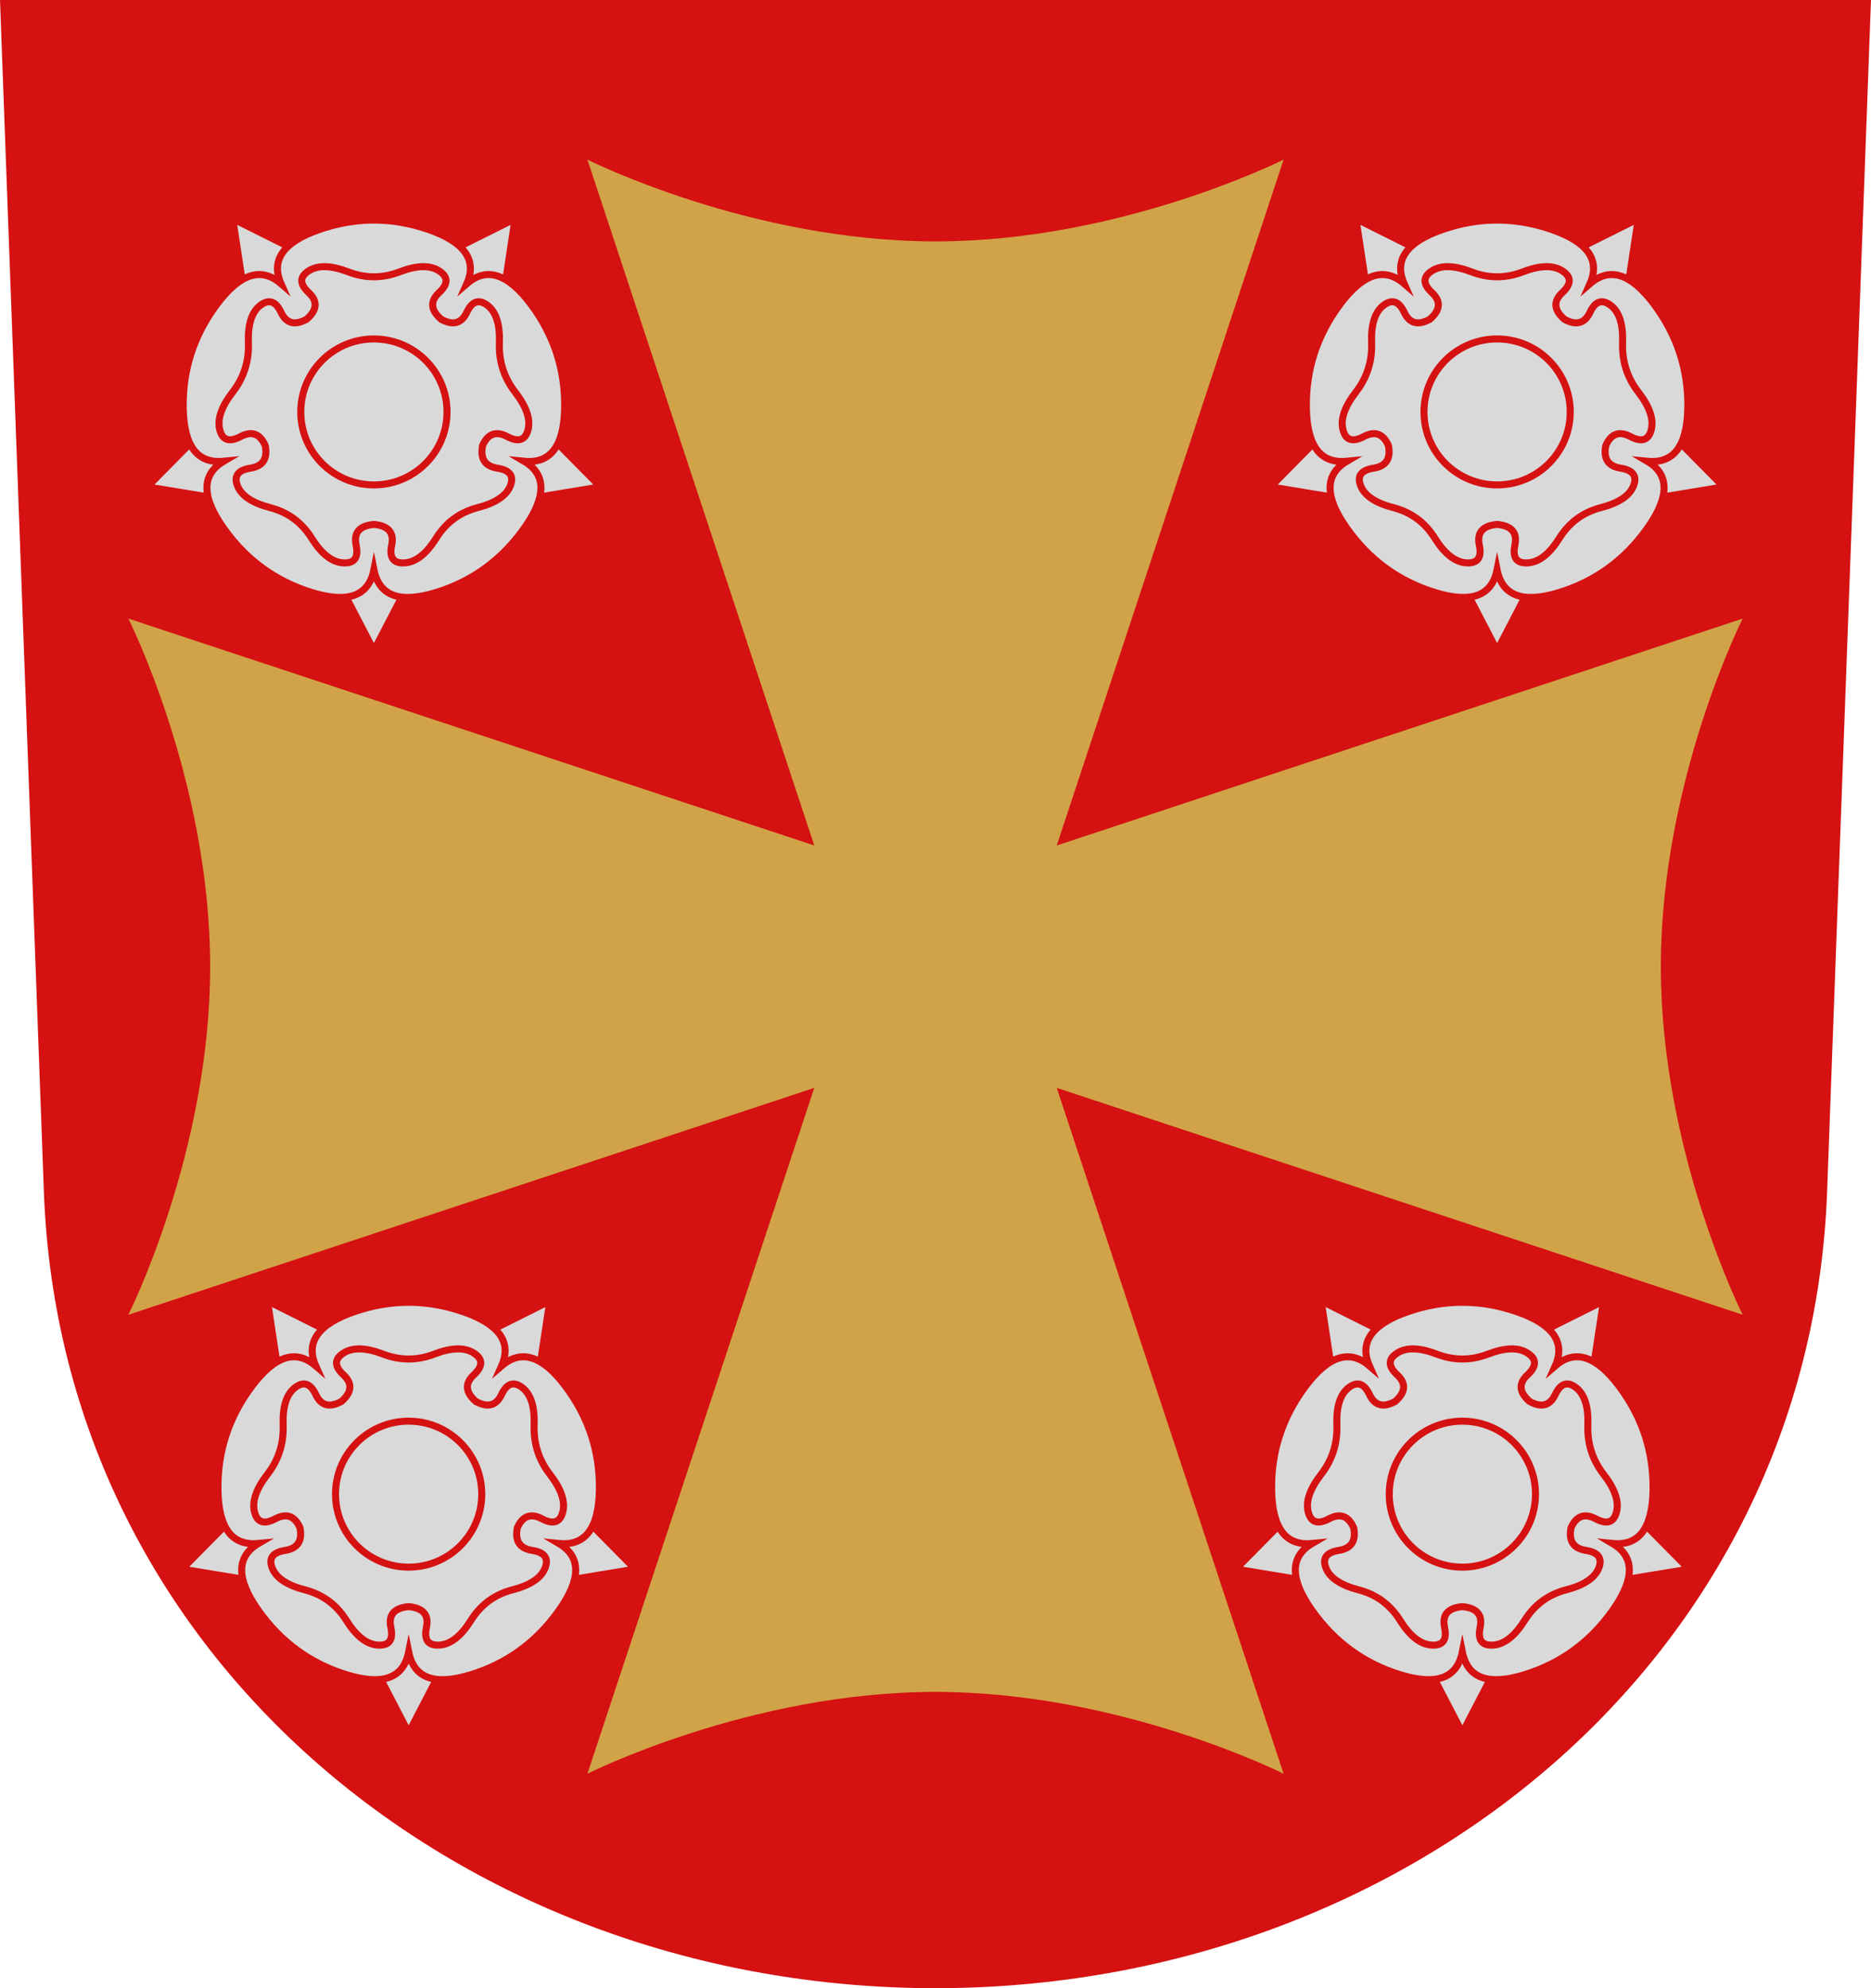
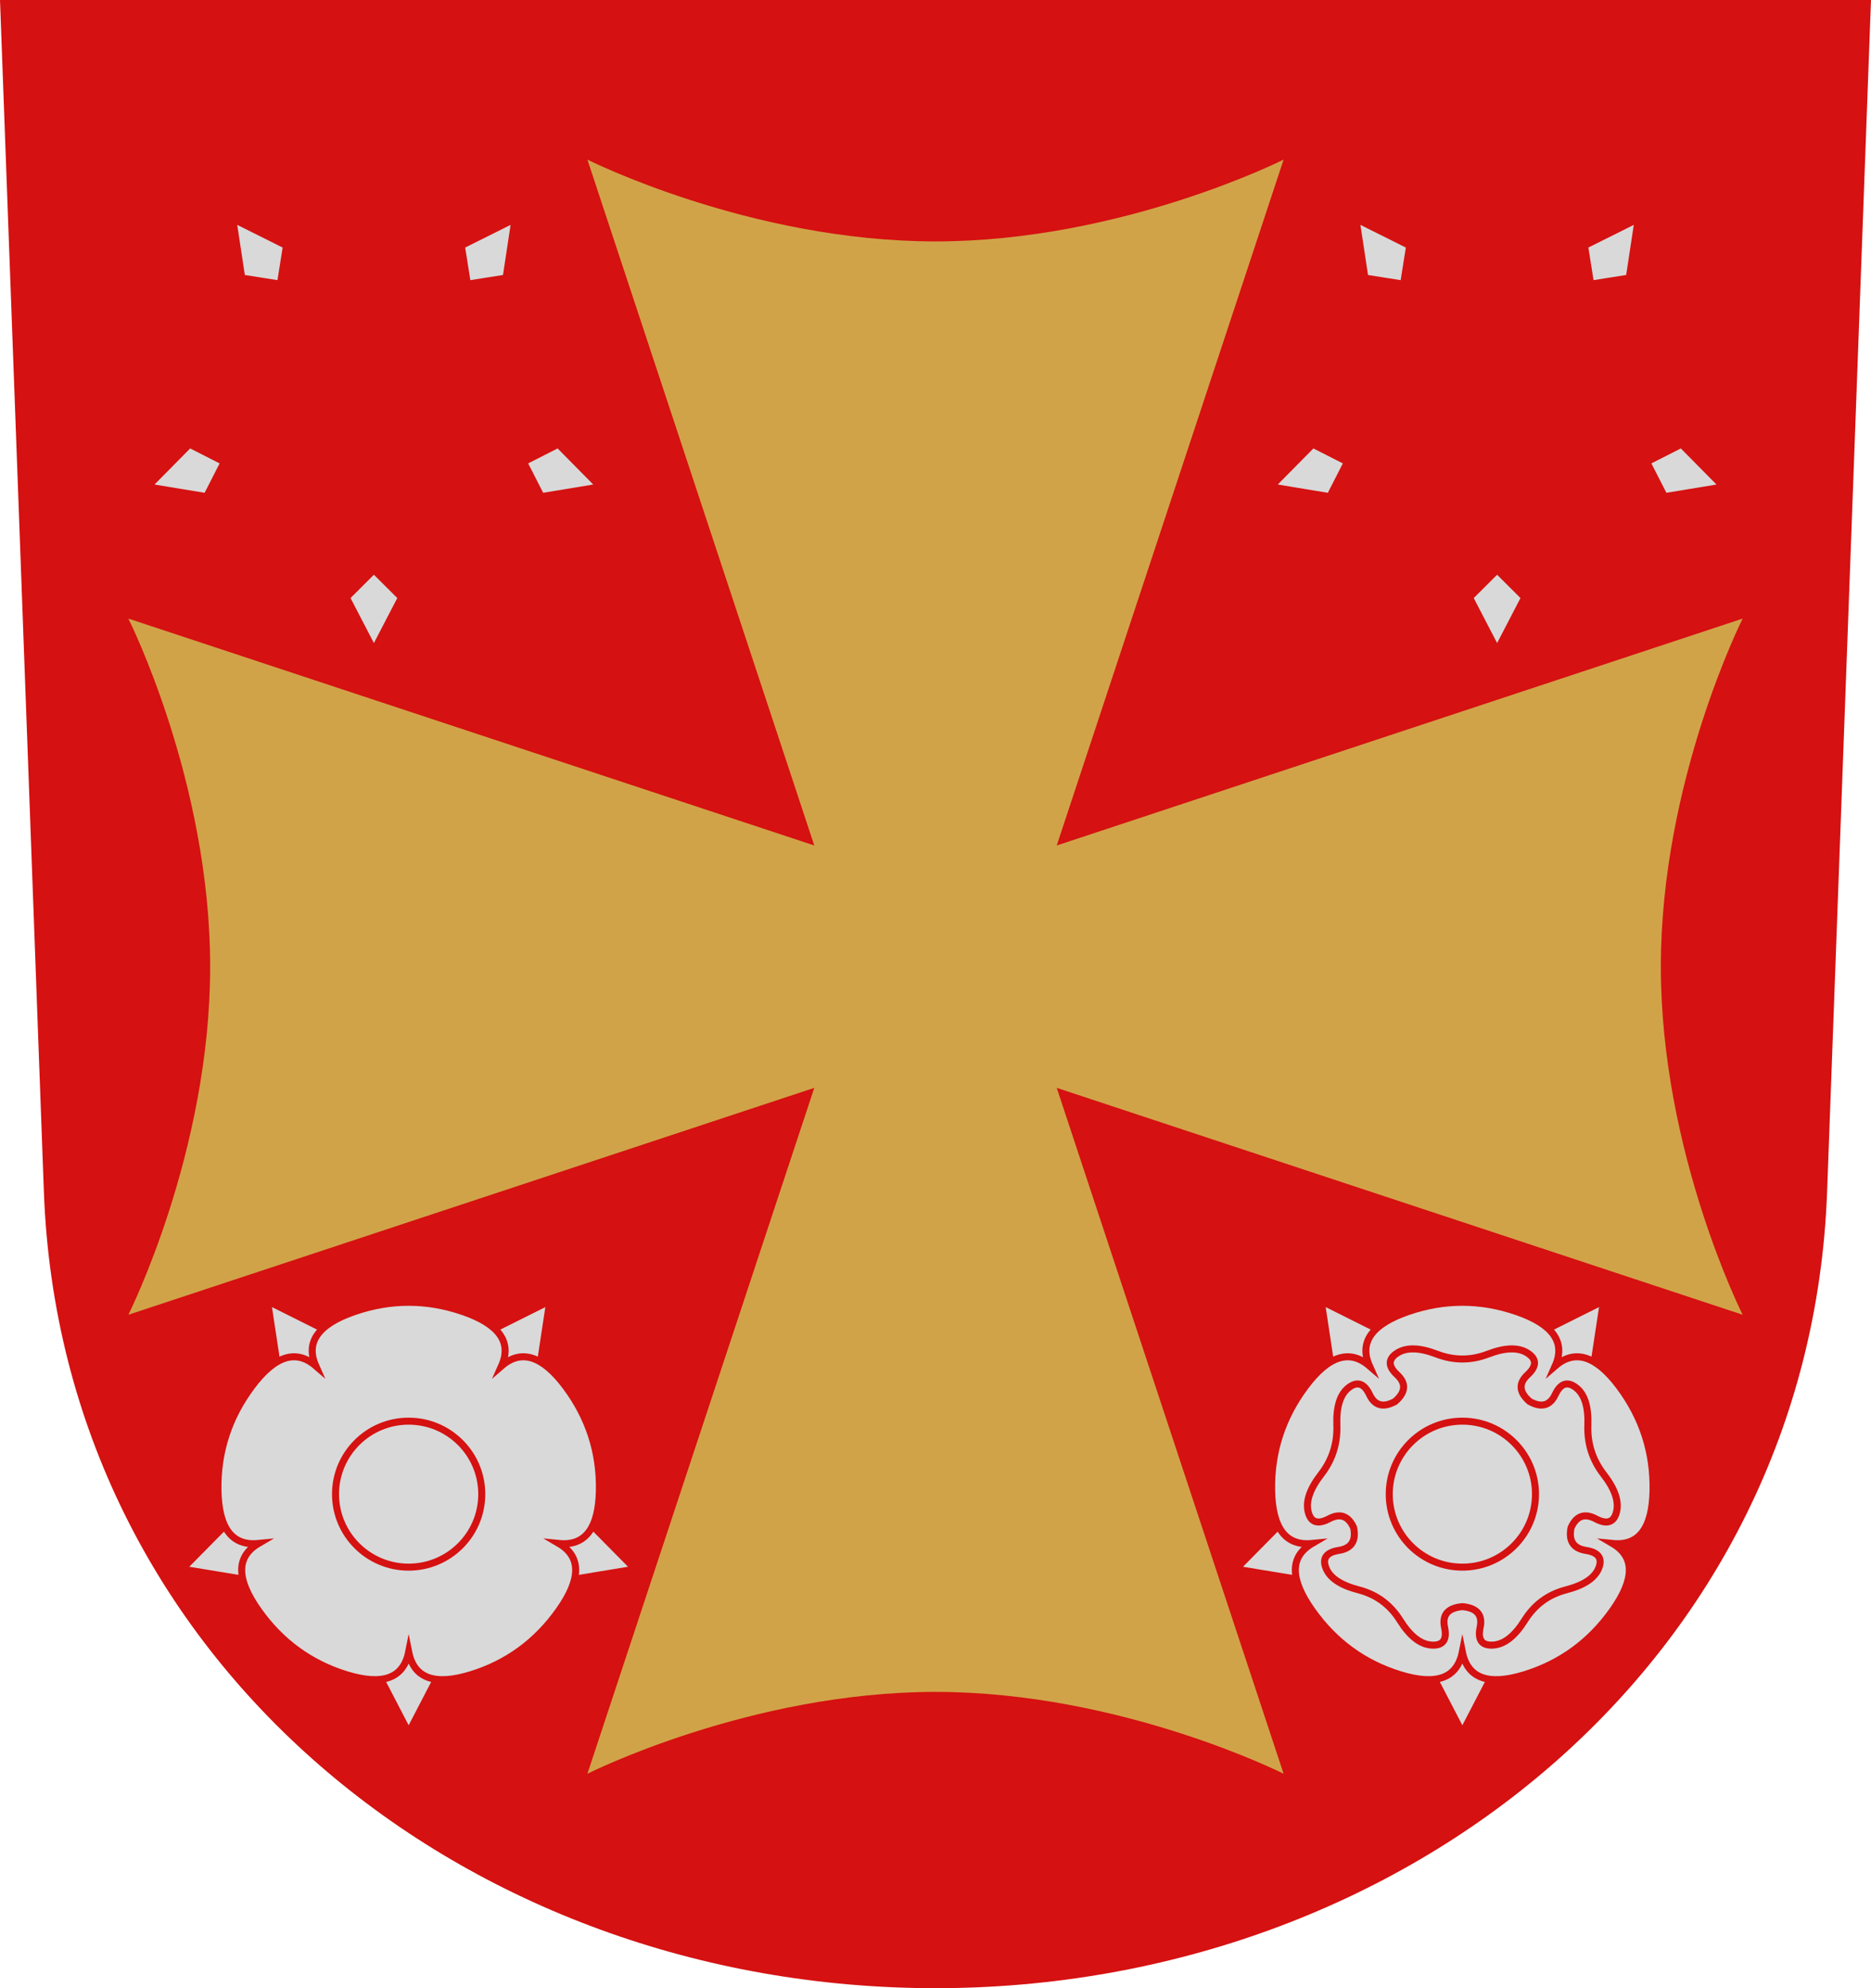
<svg xmlns="http://www.w3.org/2000/svg" xmlns:ns1="http://sodipodi.sourceforge.net/DTD/sodipodi-0.dtd" xmlns:ns2="http://www.inkscape.org/namespaces/inkscape" width="800" height="850" viewBox="0 0 211.667 224.896" version="1.1" id="svg847" ns1:docname="evlk.svg" ns2:version="1.0.2 (e86c870879, 2021-01-15, custom)">
  <defs id="defs841" />
  <ns1:namedview id="base" pagecolor="#ffffff" bordercolor="#666666" borderopacity="1.0" ns2:pageopacity="0.0" ns2:pageshadow="2" ns2:zoom="0.49497475" ns2:cx="846.25124" ns2:cy="71.377621" ns2:document-units="px" ns2:current-layer="layer1" ns2:document-rotation="0" showgrid="false" ns2:snap-smooth-nodes="true" ns2:showpageshadow="false" borderlayer="true" units="px" ns2:window-width="1920" ns2:window-height="1017" ns2:window-x="-8" ns2:window-y="-4" ns2:window-maximized="1" ns2:object-paths="false" />
  <g ns2:label="Layer 1" ns2:groupmode="layer" id="layer1" transform="translate(-222.468,-87.497)">
    <path style="font-variation-settings:normal;vector-effect:none;fill:#d51111;fill-opacity:1;stroke:none;stroke-width:0.794;stroke-linecap:butt;stroke-linejoin:miter;stroke-miterlimit:4;stroke-dasharray:none;stroke-dashoffset:0;stroke-opacity:1;stop-color:#000000;" d="m 222.468,87.497 c 0,0 3.015,81.867 4.964,134.804 1.949,52.937 47.656,90.092 100.869,90.092 53.213,0 98.92,-37.155 100.869,-90.092 l 4.964,-134.804 z" id="path1533" ns1:nodetypes="czszcc" />
    <path style="font-variation-settings:normal;vector-effect:none;fill:#d1a348;fill-opacity:1;stroke:none;stroke-width:0.794;stroke-linecap:butt;stroke-linejoin:miter;stroke-miterlimit:4;stroke-dasharray:none;stroke-dashoffset:0;stroke-opacity:1;stop-color:#000000;" d="m 288.921,105.551 25.667,77.584 -77.599,-25.665 c 0,0 9.255,18.361 9.255,39.371 0,21.01 -9.255,39.376 -9.255,39.376 l 77.599,-25.665 -25.667,77.585 c 0,0 18.365,-9.258 39.381,-9.258 21.015,0 39.381,9.258 39.381,9.258 l -25.667,-77.585 77.599,25.665 c 0,0 -9.255,-18.366 -9.255,-39.376 0,-21.01 9.255,-39.371 9.255,-39.371 l -77.599,25.665 25.667,-77.584 c 0,0 -18.365,9.253 -39.381,9.253 -21.015,0 -39.381,-9.253 -39.381,-9.253 z" id="path1535" />
    <g stroke-miterlimit="4" stroke-width="0.928" stroke-dasharray="none" transform="matrix(0.47,0,0,0.469,353.43,230.348)" id="g2162" style="stroke:#d51111;stroke-width:1.69;stroke-miterlimit:4;stroke-dasharray:none;stroke-opacity:1;fill:#d9d9d9;fill-opacity:1;">
      <path d="m 18.809,73.858 14.273,2.363 4.275,-8.393 -8.391,-4.275 -10.158,10.306 z" fill="#ffffff" id="path2146" style="stroke:#d51111;stroke-width:1.69;stroke-miterlimit:4;stroke-dasharray:none;stroke-opacity:1;fill:#d9d9d9;fill-opacity:1" />
      <path d="m 73.351,113.36 6.659,-12.847 -6.659,-6.662 -6.661,6.662 z" fill="#ffc726" id="path2148" style="fill:#d9d9d9;stroke:#d51111;stroke-width:1.69;stroke-miterlimit:4;stroke-dasharray:none;stroke-opacity:1;fill-opacity:1" ns1:nodetypes="ccccc" />
-       <path d="m 113.626,76.221 -4.275,-8.393 8.391,-4.275 10.158,10.306 z" fill="#ffc726" id="path2150" style="fill:#d9d9d9;stroke:#d51111;stroke-width:1.69;stroke-miterlimit:4;stroke-dasharray:none;stroke-opacity:1;fill-opacity:1" ns1:nodetypes="ccccc" />
      <path d="m 107.33,9.182 -2.17,14.311 -9.298,1.47 -1.474,-9.305 12.942,-6.477 z" fill="#ffffff" id="path2152" style="stroke:#d51111;stroke-width:1.69;stroke-miterlimit:4;stroke-dasharray:none;stroke-opacity:1;fill:#d9d9d9;fill-opacity:1" />
      <path d="m 39.374,9.182 2.163,14.312 9.302,1.47 1.474,-9.306 -12.94,-6.476 z" fill="#ffffff" id="path2154" style="stroke:#d51111;stroke-width:1.69;stroke-miterlimit:4;stroke-dasharray:none;stroke-opacity:1;fill:#d9d9d9;fill-opacity:1" />
      <path d="m 111.164,29.851 c 5.55,7.454 8.245,15.781 8.087,24.982 -0.159,9.2 -3.409,13.481 -9.752,12.847 5.39,3.172 5.39,8.566 0,16.179 -5.39,7.613 -12.448,12.768 -21.169,15.464 -8.721,2.697 -13.716,0.877 -14.983,-5.472 -1.269,6.349 -6.264,8.169 -14.985,5.472 -8.721,-2.696 -15.778,-7.851 -21.168,-15.464 -5.392,-7.613 -5.392,-13.007 0,-16.179 -6.343,0.634 -9.593,-3.648 -9.752,-12.847 -0.158,-9.2 2.537,-17.527 8.087,-24.982 5.549,-7.455 10.703,-9.121 15.459,-4.996 -2.537,-5.71 0.555,-10.073 9.277,-13.086 8.72,-3.014 17.442,-3.014 26.163,0 8.722,3.013 11.813,7.376 9.277,13.086 4.757,-4.125 9.911,-2.459 15.459,4.996 z" fill="#ffffff" id="path2156" style="stroke:#d51111;stroke-width:1.69;stroke-miterlimit:6;stroke-dasharray:none;stroke-opacity:1;fill:#d9d9d9;fill-opacity:1" ns1:nodetypes="cccccccccccccccc" />
      <path d="m 90.954,55.782 c 0,9.722 -7.882,17.605 -17.6,17.605 -9.72,0 -17.601,-7.884 -17.601,-17.605 0,-9.721 7.882,-17.605 17.601,-17.605 9.719,0 17.6,7.884 17.6,17.605" stroke="#ff0000" fill="none" id="path2158" style="stroke:#d51111;stroke-width:1.69;stroke-miterlimit:4;stroke-dasharray:none;stroke-opacity:1;fill:none;fill-opacity:1" />
      <path d="m 57.177,33.42 c -2.853,1.587 -4.915,1.031 -6.184,-1.665 -1.268,-2.697 -2.934,-3.252 -4.995,-1.666 -2.062,1.586 -3.013,4.599 -2.854,9.041 0.158,4.441 -1.11,8.407 -3.805,11.897 -2.696,3.49 -3.727,6.503 -3.093,9.041 0.634,2.538 2.299,3.094 4.995,1.666 2.695,-1.427 4.677,-0.713 5.946,2.141 0.634,3.172 -0.555,4.997 -3.568,5.472 -3.012,0.476 -4.043,1.903 -3.092,4.283 0.951,2.379 3.568,4.124 7.849,5.234 4.282,1.111 7.611,3.569 9.99,7.376 2.378,3.807 4.915,5.79 7.611,5.948 2.695,0.159 3.726,-1.269 3.092,-4.282 -0.634,-3.014 0.792,-4.679 4.282,-4.997 3.487,0.318 4.915,1.983 4.281,4.997 -0.634,3.013 0.397,4.441 3.092,4.282 2.696,-0.158 5.233,-2.141 7.611,-5.948 2.379,-3.807 5.708,-6.265 9.99,-7.376 4.281,-1.11 6.897,-2.855 7.849,-5.234 0.951,-2.38 -0.08,-3.807 -3.092,-4.283 -3.013,-0.475 -4.202,-2.3 -3.568,-5.472 1.268,-2.854 3.251,-3.568 5.946,-2.141 2.696,1.428 4.36,0.872 4.995,-1.666 0.634,-2.538 -0.396,-5.551 -3.092,-9.041 -2.695,-3.49 -3.964,-7.455 -3.805,-11.897 0.159,-4.441 -0.792,-7.454 -2.854,-9.041 -2.061,-1.586 -3.726,-1.031 -4.995,1.666 -1.268,2.696 -3.329,3.252 -6.184,1.665 -2.537,-2.22 -2.695,-4.362 -0.475,-6.423 2.22,-2.062 2.22,-3.807 0,-5.235 -2.22,-1.427 -5.391,-1.348 -9.514,0.238 -4.123,1.587 -8.245,1.587 -12.368,0 -4.123,-1.585 -7.294,-1.665 -9.514,-0.238 -2.22,1.428 -2.22,3.172 0,5.235 2.22,2.062 2.061,4.203 -0.476,6.423 z" stroke="#ff0000" fill="none" id="path2160" style="stroke:#d51111;stroke-width:1.69;stroke-miterlimit:4;stroke-dasharray:none;stroke-opacity:1;fill:none;fill-opacity:1" />
    </g>
    <g stroke-miterlimit="4" stroke-width="0.928" stroke-dasharray="none" transform="matrix(-0.47,0,0,0.469,303.174,230.348)" id="g2226" style="stroke:#d51111;stroke-width:1.69;stroke-miterlimit:4;stroke-dasharray:none;stroke-opacity:1;fill:#d9d9d9;fill-opacity:1;">
      <path d="m 18.809,73.858 14.273,2.363 4.275,-8.393 -8.391,-4.275 -10.158,10.306 z" fill="#ffffff" id="path2210" style="stroke:#d51111;stroke-width:1.69;stroke-miterlimit:4;stroke-dasharray:none;stroke-opacity:1;fill:#d9d9d9;fill-opacity:1" />
      <path d="m 73.351,113.36 6.659,-12.847 -6.659,-6.662 -6.661,6.662 z" fill="#ffc726" id="path2212" style="fill:#d9d9d9;stroke:#d51111;stroke-width:1.69;stroke-miterlimit:4;stroke-dasharray:none;stroke-opacity:1;fill-opacity:1" ns1:nodetypes="ccccc" />
      <path d="m 113.626,76.221 -4.275,-8.393 8.391,-4.275 10.158,10.306 z" fill="#ffc726" id="path2214" style="fill:#d9d9d9;stroke:#d51111;stroke-width:1.69;stroke-miterlimit:4;stroke-dasharray:none;stroke-opacity:1;fill-opacity:1" ns1:nodetypes="ccccc" />
      <path d="m 107.33,9.182 -2.17,14.311 -9.298,1.47 -1.474,-9.305 12.942,-6.477 z" fill="#ffffff" id="path2216" style="stroke:#d51111;stroke-width:1.69;stroke-miterlimit:4;stroke-dasharray:none;stroke-opacity:1;fill:#d9d9d9;fill-opacity:1" />
      <path d="m 39.374,9.182 2.163,14.312 9.302,1.47 1.474,-9.306 -12.94,-6.476 z" fill="#ffffff" id="path2218" style="stroke:#d51111;stroke-width:1.69;stroke-miterlimit:4;stroke-dasharray:none;stroke-opacity:1;fill:#d9d9d9;fill-opacity:1" />
      <path d="m 111.164,29.851 c 5.55,7.454 8.245,15.781 8.087,24.982 -0.159,9.2 -3.409,13.481 -9.752,12.847 5.39,3.172 5.39,8.566 0,16.179 -5.39,7.613 -12.448,12.768 -21.169,15.464 -8.721,2.697 -13.716,0.877 -14.983,-5.472 -1.269,6.349 -6.264,8.169 -14.985,5.472 -8.721,-2.696 -15.778,-7.851 -21.168,-15.464 -5.392,-7.613 -5.392,-13.007 0,-16.179 -6.343,0.634 -9.593,-3.648 -9.752,-12.847 -0.158,-9.2 2.537,-17.527 8.087,-24.982 5.549,-7.455 10.703,-9.121 15.459,-4.996 -2.537,-5.71 0.555,-10.073 9.277,-13.086 8.72,-3.014 17.442,-3.014 26.163,0 8.722,3.013 11.813,7.376 9.277,13.086 4.757,-4.125 9.911,-2.459 15.459,4.996 z" fill="#ffffff" id="path2220" style="stroke:#d51111;stroke-width:1.69;stroke-miterlimit:6;stroke-dasharray:none;stroke-opacity:1;fill:#d9d9d9;fill-opacity:1" ns1:nodetypes="cccccccccccccccc" />
      <path d="m 90.954,55.782 c 0,9.722 -7.882,17.605 -17.6,17.605 -9.72,0 -17.601,-7.884 -17.601,-17.605 0,-9.721 7.882,-17.605 17.601,-17.605 9.719,0 17.6,7.884 17.6,17.605" stroke="#ff0000" fill="none" id="path2222" style="stroke:#d51111;stroke-width:1.69;stroke-miterlimit:4;stroke-dasharray:none;stroke-opacity:1;fill:none;fill-opacity:1" />
-       <path d="m 57.177,33.42 c -2.853,1.587 -4.915,1.031 -6.184,-1.665 -1.268,-2.697 -2.934,-3.252 -4.995,-1.666 -2.062,1.586 -3.013,4.599 -2.854,9.041 0.158,4.441 -1.11,8.407 -3.805,11.897 -2.696,3.49 -3.727,6.503 -3.093,9.041 0.634,2.538 2.299,3.094 4.995,1.666 2.695,-1.427 4.677,-0.713 5.946,2.141 0.634,3.172 -0.555,4.997 -3.568,5.472 -3.012,0.476 -4.043,1.903 -3.092,4.283 0.951,2.379 3.568,4.124 7.849,5.234 4.282,1.111 7.611,3.569 9.99,7.376 2.378,3.807 4.915,5.79 7.611,5.948 2.695,0.159 3.726,-1.269 3.092,-4.282 -0.634,-3.014 0.792,-4.679 4.282,-4.997 3.487,0.318 4.915,1.983 4.281,4.997 -0.634,3.013 0.397,4.441 3.092,4.282 2.696,-0.158 5.233,-2.141 7.611,-5.948 2.379,-3.807 5.708,-6.265 9.99,-7.376 4.281,-1.11 6.897,-2.855 7.849,-5.234 0.951,-2.38 -0.08,-3.807 -3.092,-4.283 -3.013,-0.475 -4.202,-2.3 -3.568,-5.472 1.268,-2.854 3.251,-3.568 5.946,-2.141 2.696,1.428 4.36,0.872 4.995,-1.666 0.634,-2.538 -0.396,-5.551 -3.092,-9.041 -2.695,-3.49 -3.964,-7.455 -3.805,-11.897 0.159,-4.441 -0.792,-7.454 -2.854,-9.041 -2.061,-1.586 -3.726,-1.031 -4.995,1.666 -1.268,2.696 -3.329,3.252 -6.184,1.665 -2.537,-2.22 -2.695,-4.362 -0.475,-6.423 2.22,-2.062 2.22,-3.807 0,-5.235 -2.22,-1.427 -5.391,-1.348 -9.514,0.238 -4.123,1.587 -8.245,1.587 -12.368,0 -4.123,-1.585 -7.294,-1.665 -9.514,-0.238 -2.22,1.428 -2.22,3.172 0,5.235 2.22,2.062 2.061,4.203 -0.476,6.423 z" stroke="#ff0000" fill="none" id="path2224" style="stroke:#d51111;stroke-width:1.69;stroke-miterlimit:4;stroke-dasharray:none;stroke-opacity:1;fill:none;fill-opacity:1" />
    </g>
    <g stroke-miterlimit="4" stroke-width="0.928" stroke-dasharray="none" transform="matrix(0.47,0,0,0.469,357.361,107.931)" id="g2244" style="stroke:#d51111;stroke-width:1.69;stroke-miterlimit:4;stroke-dasharray:none;stroke-opacity:1;fill:#d9d9d9;fill-opacity:1;">
      <path d="m 18.809,73.858 14.273,2.363 4.275,-8.393 -8.391,-4.275 -10.158,10.306 z" fill="#ffffff" id="path2228" style="stroke:#d51111;stroke-width:1.69;stroke-miterlimit:4;stroke-dasharray:none;stroke-opacity:1;fill:#d9d9d9;fill-opacity:1" />
      <path d="m 73.351,113.36 6.659,-12.847 -6.659,-6.662 -6.661,6.662 z" fill="#ffc726" id="path2230" style="fill:#d9d9d9;stroke:#d51111;stroke-width:1.69;stroke-miterlimit:4;stroke-dasharray:none;stroke-opacity:1;fill-opacity:1" ns1:nodetypes="ccccc" />
      <path d="m 113.626,76.221 -4.275,-8.393 8.391,-4.275 10.158,10.306 z" fill="#ffc726" id="path2232" style="fill:#d9d9d9;stroke:#d51111;stroke-width:1.69;stroke-miterlimit:4;stroke-dasharray:none;stroke-opacity:1;fill-opacity:1" ns1:nodetypes="ccccc" />
      <path d="m 107.33,9.182 -2.17,14.311 -9.298,1.47 -1.474,-9.305 12.942,-6.477 z" fill="#ffffff" id="path2234" style="stroke:#d51111;stroke-width:1.69;stroke-miterlimit:4;stroke-dasharray:none;stroke-opacity:1;fill:#d9d9d9;fill-opacity:1" />
      <path d="m 39.374,9.182 2.163,14.312 9.302,1.47 1.474,-9.306 -12.94,-6.476 z" fill="#ffffff" id="path2236" style="stroke:#d51111;stroke-width:1.69;stroke-miterlimit:4;stroke-dasharray:none;stroke-opacity:1;fill:#d9d9d9;fill-opacity:1" />
-       <path d="m 111.164,29.851 c 5.55,7.454 8.245,15.781 8.087,24.982 -0.159,9.2 -3.409,13.481 -9.752,12.847 5.39,3.172 5.39,8.566 0,16.179 -5.39,7.613 -12.448,12.768 -21.169,15.464 -8.721,2.697 -13.716,0.877 -14.983,-5.472 -1.269,6.349 -6.264,8.169 -14.985,5.472 -8.721,-2.696 -15.778,-7.851 -21.168,-15.464 -5.392,-7.613 -5.392,-13.007 0,-16.179 -6.343,0.634 -9.593,-3.648 -9.752,-12.847 -0.158,-9.2 2.537,-17.527 8.087,-24.982 5.549,-7.455 10.703,-9.121 15.459,-4.996 -2.537,-5.71 0.555,-10.073 9.277,-13.086 8.72,-3.014 17.442,-3.014 26.163,0 8.722,3.013 11.813,7.376 9.277,13.086 4.757,-4.125 9.911,-2.459 15.459,4.996 z" fill="#ffffff" id="path2238" style="stroke:#d51111;stroke-width:1.69;stroke-miterlimit:6;stroke-dasharray:none;stroke-opacity:1;fill:#d9d9d9;fill-opacity:1" ns1:nodetypes="cccccccccccccccc" />
      <path d="m 90.954,55.782 c 0,9.722 -7.882,17.605 -17.6,17.605 -9.72,0 -17.601,-7.884 -17.601,-17.605 0,-9.721 7.882,-17.605 17.601,-17.605 9.719,0 17.6,7.884 17.6,17.605" stroke="#ff0000" fill="none" id="path2240" style="stroke:#d51111;stroke-width:1.69;stroke-miterlimit:4;stroke-dasharray:none;stroke-opacity:1;fill:none;fill-opacity:1" />
      <path d="m 57.177,33.42 c -2.853,1.587 -4.915,1.031 -6.184,-1.665 -1.268,-2.697 -2.934,-3.252 -4.995,-1.666 -2.062,1.586 -3.013,4.599 -2.854,9.041 0.158,4.441 -1.11,8.407 -3.805,11.897 -2.696,3.49 -3.727,6.503 -3.093,9.041 0.634,2.538 2.299,3.094 4.995,1.666 2.695,-1.427 4.677,-0.713 5.946,2.141 0.634,3.172 -0.555,4.997 -3.568,5.472 -3.012,0.476 -4.043,1.903 -3.092,4.283 0.951,2.379 3.568,4.124 7.849,5.234 4.282,1.111 7.611,3.569 9.99,7.376 2.378,3.807 4.915,5.79 7.611,5.948 2.695,0.159 3.726,-1.269 3.092,-4.282 -0.634,-3.014 0.792,-4.679 4.282,-4.997 3.487,0.318 4.915,1.983 4.281,4.997 -0.634,3.013 0.397,4.441 3.092,4.282 2.696,-0.158 5.233,-2.141 7.611,-5.948 2.379,-3.807 5.708,-6.265 9.99,-7.376 4.281,-1.11 6.897,-2.855 7.849,-5.234 0.951,-2.38 -0.08,-3.807 -3.092,-4.283 -3.013,-0.475 -4.202,-2.3 -3.568,-5.472 1.268,-2.854 3.251,-3.568 5.946,-2.141 2.696,1.428 4.36,0.872 4.995,-1.666 0.634,-2.538 -0.396,-5.551 -3.092,-9.041 -2.695,-3.49 -3.964,-7.455 -3.805,-11.897 0.159,-4.441 -0.792,-7.454 -2.854,-9.041 -2.061,-1.586 -3.726,-1.031 -4.995,1.666 -1.268,2.696 -3.329,3.252 -6.184,1.665 -2.537,-2.22 -2.695,-4.362 -0.475,-6.423 2.22,-2.062 2.22,-3.807 0,-5.235 -2.22,-1.427 -5.391,-1.348 -9.514,0.238 -4.123,1.587 -8.245,1.587 -12.368,0 -4.123,-1.585 -7.294,-1.665 -9.514,-0.238 -2.22,1.428 -2.22,3.172 0,5.235 2.22,2.062 2.061,4.203 -0.476,6.423 z" stroke="#ff0000" fill="none" id="path2242" style="stroke:#d51111;stroke-width:1.69;stroke-miterlimit:4;stroke-dasharray:none;stroke-opacity:1;fill:none;fill-opacity:1" />
    </g>
    <g stroke-miterlimit="4" stroke-width="0.928" stroke-dasharray="none" transform="matrix(-0.47,0,0,0.469,299.243,107.931)" id="g2324" style="stroke:#d51111;stroke-width:1.69;stroke-miterlimit:4;stroke-dasharray:none;stroke-opacity:1;fill:#d9d9d9;fill-opacity:1;">
      <path d="m 18.809,73.858 14.273,2.363 4.275,-8.393 -8.391,-4.275 -10.158,10.306 z" fill="#ffffff" id="path2308" style="stroke:#d51111;stroke-width:1.69;stroke-miterlimit:4;stroke-dasharray:none;stroke-opacity:1;fill:#d9d9d9;fill-opacity:1" />
      <path d="m 73.351,113.36 6.659,-12.847 -6.659,-6.662 -6.661,6.662 z" fill="#ffc726" id="path2310" style="fill:#d9d9d9;stroke:#d51111;stroke-width:1.69;stroke-miterlimit:4;stroke-dasharray:none;stroke-opacity:1;fill-opacity:1" ns1:nodetypes="ccccc" />
      <path d="m 113.626,76.221 -4.275,-8.393 8.391,-4.275 10.158,10.306 z" fill="#ffc726" id="path2312" style="fill:#d9d9d9;stroke:#d51111;stroke-width:1.69;stroke-miterlimit:4;stroke-dasharray:none;stroke-opacity:1;fill-opacity:1" ns1:nodetypes="ccccc" />
      <path d="m 107.33,9.182 -2.17,14.311 -9.298,1.47 -1.474,-9.305 12.942,-6.477 z" fill="#ffffff" id="path2314" style="stroke:#d51111;stroke-width:1.69;stroke-miterlimit:4;stroke-dasharray:none;stroke-opacity:1;fill:#d9d9d9;fill-opacity:1" />
      <path d="m 39.374,9.182 2.163,14.312 9.302,1.47 1.474,-9.306 -12.94,-6.476 z" fill="#ffffff" id="path2316" style="stroke:#d51111;stroke-width:1.69;stroke-miterlimit:4;stroke-dasharray:none;stroke-opacity:1;fill:#d9d9d9;fill-opacity:1" />
-       <path d="m 111.164,29.851 c 5.55,7.454 8.245,15.781 8.087,24.982 -0.159,9.2 -3.409,13.481 -9.752,12.847 5.39,3.172 5.39,8.566 0,16.179 -5.39,7.613 -12.448,12.768 -21.169,15.464 -8.721,2.697 -13.716,0.877 -14.983,-5.472 -1.269,6.349 -6.264,8.169 -14.985,5.472 -8.721,-2.696 -15.778,-7.851 -21.168,-15.464 -5.392,-7.613 -5.392,-13.007 0,-16.179 -6.343,0.634 -9.593,-3.648 -9.752,-12.847 -0.158,-9.2 2.537,-17.527 8.087,-24.982 5.549,-7.455 10.703,-9.121 15.459,-4.996 -2.537,-5.71 0.555,-10.073 9.277,-13.086 8.72,-3.014 17.442,-3.014 26.163,0 8.722,3.013 11.813,7.376 9.277,13.086 4.757,-4.125 9.911,-2.459 15.459,4.996 z" fill="#ffffff" id="path2318" style="stroke:#d51111;stroke-width:1.69;stroke-miterlimit:6;stroke-dasharray:none;stroke-opacity:1;fill:#d9d9d9;fill-opacity:1" ns1:nodetypes="cccccccccccccccc" />
      <path d="m 90.954,55.782 c 0,9.722 -7.882,17.605 -17.6,17.605 -9.72,0 -17.601,-7.884 -17.601,-17.605 0,-9.721 7.882,-17.605 17.601,-17.605 9.719,0 17.6,7.884 17.6,17.605" stroke="#ff0000" fill="none" id="path2320" style="stroke:#d51111;stroke-width:1.69;stroke-miterlimit:4;stroke-dasharray:none;stroke-opacity:1;fill:none;fill-opacity:1" />
      <path d="m 57.177,33.42 c -2.853,1.587 -4.915,1.031 -6.184,-1.665 -1.268,-2.697 -2.934,-3.252 -4.995,-1.666 -2.062,1.586 -3.013,4.599 -2.854,9.041 0.158,4.441 -1.11,8.407 -3.805,11.897 -2.696,3.49 -3.727,6.503 -3.093,9.041 0.634,2.538 2.299,3.094 4.995,1.666 2.695,-1.427 4.677,-0.713 5.946,2.141 0.634,3.172 -0.555,4.997 -3.568,5.472 -3.012,0.476 -4.043,1.903 -3.092,4.283 0.951,2.379 3.568,4.124 7.849,5.234 4.282,1.111 7.611,3.569 9.99,7.376 2.378,3.807 4.915,5.79 7.611,5.948 2.695,0.159 3.726,-1.269 3.092,-4.282 -0.634,-3.014 0.792,-4.679 4.282,-4.997 3.487,0.318 4.915,1.983 4.281,4.997 -0.634,3.013 0.397,4.441 3.092,4.282 2.696,-0.158 5.233,-2.141 7.611,-5.948 2.379,-3.807 5.708,-6.265 9.99,-7.376 4.281,-1.11 6.897,-2.855 7.849,-5.234 0.951,-2.38 -0.08,-3.807 -3.092,-4.283 -3.013,-0.475 -4.202,-2.3 -3.568,-5.472 1.268,-2.854 3.251,-3.568 5.946,-2.141 2.696,1.428 4.36,0.872 4.995,-1.666 0.634,-2.538 -0.396,-5.551 -3.092,-9.041 -2.695,-3.49 -3.964,-7.455 -3.805,-11.897 0.159,-4.441 -0.792,-7.454 -2.854,-9.041 -2.061,-1.586 -3.726,-1.031 -4.995,1.666 -1.268,2.696 -3.329,3.252 -6.184,1.665 -2.537,-2.22 -2.695,-4.362 -0.475,-6.423 2.22,-2.062 2.22,-3.807 0,-5.235 -2.22,-1.427 -5.391,-1.348 -9.514,0.238 -4.123,1.587 -8.245,1.587 -12.368,0 -4.123,-1.585 -7.294,-1.665 -9.514,-0.238 -2.22,1.428 -2.22,3.172 0,5.235 2.22,2.062 2.061,4.203 -0.476,6.423 z" stroke="#ff0000" fill="none" id="path2322" style="stroke:#d51111;stroke-width:1.69;stroke-miterlimit:4;stroke-dasharray:none;stroke-opacity:1;fill:none;fill-opacity:1" />
    </g>
  </g>
</svg>